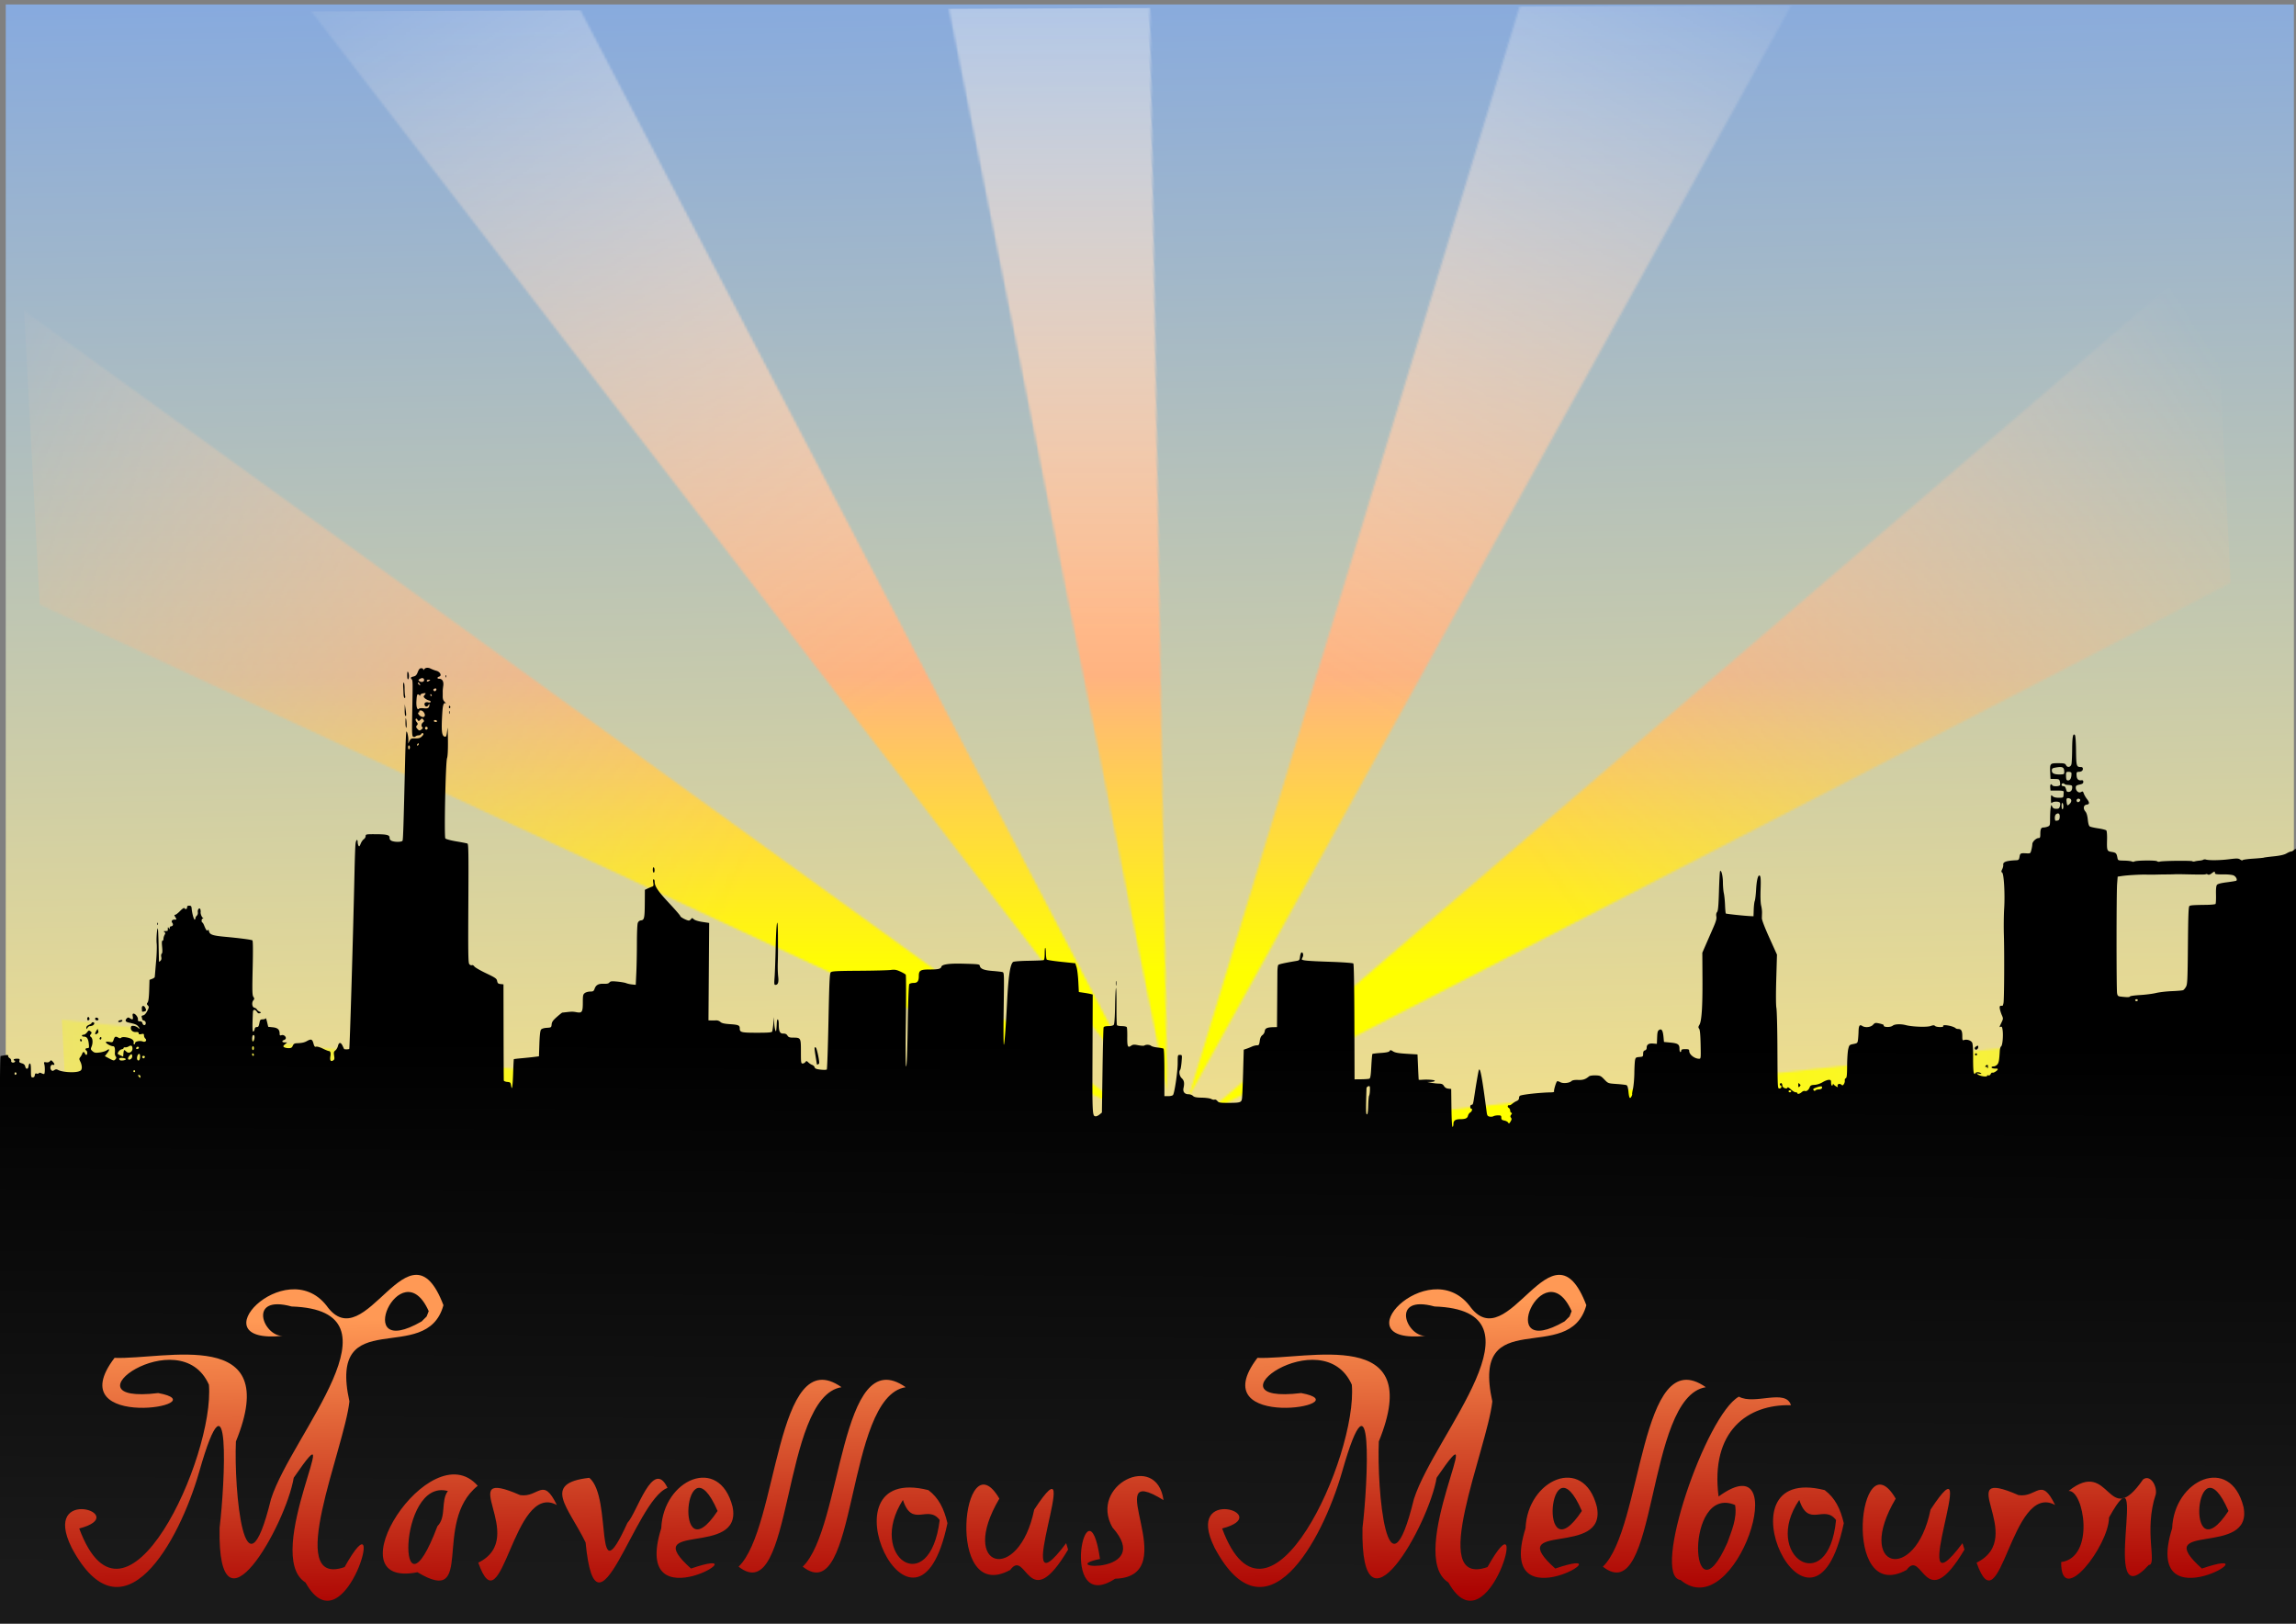
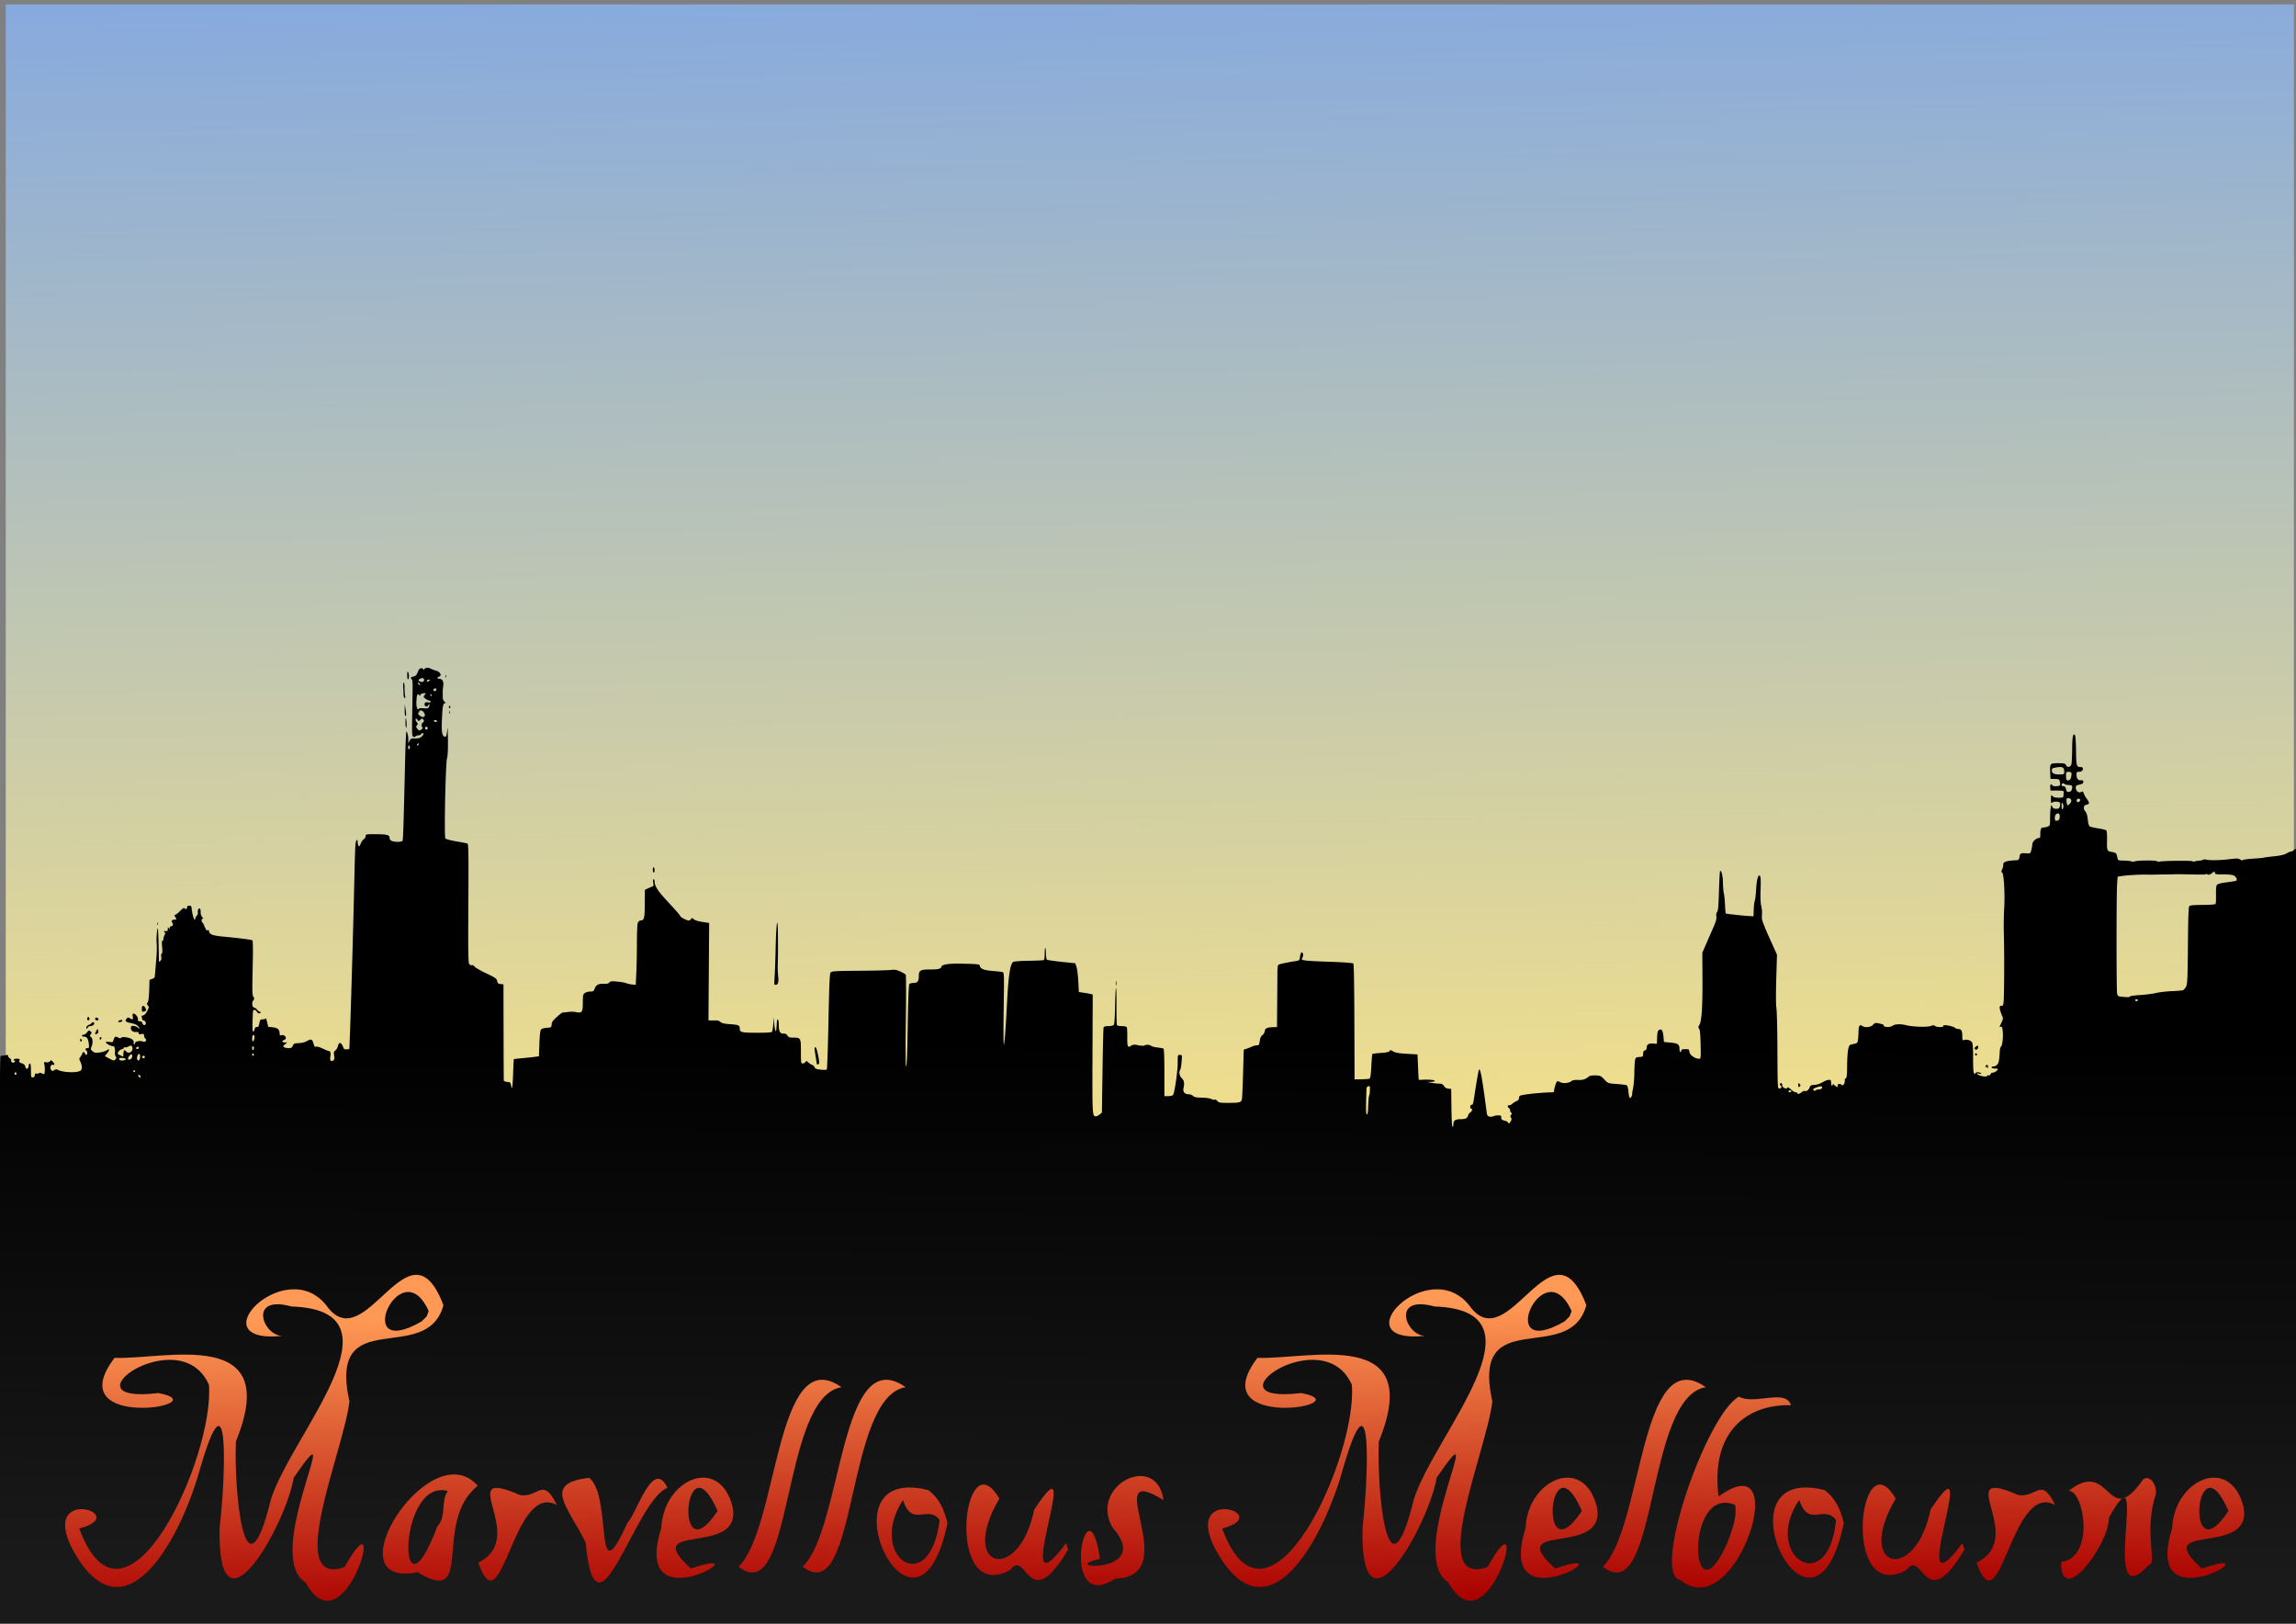
<svg xmlns="http://www.w3.org/2000/svg" xmlns:xlink="http://www.w3.org/1999/xlink" viewBox="0 0 1052.4 744.09" version="1.0">
  <rect x="0" y="0" width="1052.4" height="744.09" fill="#808080" stroke="none" />
  <defs>
    <linearGradient id="b">
      <stop offset="0" stop-color="#f60" />
      <stop offset="1" stop-color="#fff" stop-opacity="0" />
    </linearGradient>
    <linearGradient id="e" y2="454.79" gradientUnits="userSpaceOnUse" x2="527.88" gradientTransform="matrix(1.023 0 0 1.034 -10.475 -27.516)" y1="13.131" x1="527.88">
      <stop offset="0" stop-color="#fff" />
      <stop offset=".703" stop-color="#ffb380" />
      <stop offset="1" stop-color="#ff0" />
    </linearGradient>
    <linearGradient id="g" y2="702.93" gradientUnits="userSpaceOnUse" x2="180.11" gradientTransform="translate(-14.731 37.426)" y1="567.08" x1="178.05">
      <stop offset="0" stop-color="#f95" />
      <stop offset="1" stop-color="#a00" />
    </linearGradient>
    <linearGradient id="c" y2="590.66" gradientUnits="userSpaceOnUse" x2="449.14" gradientTransform="matrix(.995 0 0 1 -2.911 0)" y1="-3.538" x1="437.98">
      <stop offset="0" stop-color="#87aade" />
      <stop offset="1" stop-color="#ffe680" />
    </linearGradient>
    <linearGradient id="f" y2="721.45" gradientUnits="userSpaceOnUse" x2="533.11" y1="476.51" x1="534.14">
      <stop offset="0" />
      <stop offset="1" stop-color="#1a1a1a" />
    </linearGradient>
    <linearGradient id="a" y2="134.24" xlink:href="#b" gradientUnits="userSpaceOnUse" x2="157.46" y1="55.593" x1="157.46" />
    <mask id="d" maskUnits="userSpaceOnUse">
      <g transform="matrix(1.474 0 0 1.597 1219.2 -1242.4)" fill="url(#a)">
-         <path transform="matrix(0 .612 -3.491 0 -421.94 1005.9)" d="M245.36 170.13H69.57l43.948-76.119 43.948-76.119 43.948 76.119 43.948 76.119z" />
        <path transform="matrix(-.158 .591 -3.372 -.903 -398.69 1022)" d="M245.36 170.13H69.57l43.948-76.119 43.948-76.119 43.948 76.119 43.948 76.119z" />
-         <path transform="matrix(-.306 .53 -3.023 -1.745 -380.39 1043.6)" d="M245.36 170.13H69.57l43.948-76.119 43.948-76.119 43.948 76.119 43.948 76.119z" />
        <path transform="rotate(135 -405.568 458.272) scale(.612 3.491)" d="M245.36 170.13H69.57l43.948-76.119 43.948-76.119 43.948 76.119 43.948 76.119z" />
        <path transform="matrix(-.53 .306 -1.745 -3.023 -363.24 1096.9)" d="M245.36 170.13H69.57l43.948-76.119 43.948-76.119 43.948 76.119 43.948 76.119z" />
        <path transform="matrix(-.591 .158 -.903 -3.372 -365.55 1125.1)" d="M245.36 170.13H69.57l43.948-76.119 43.948-76.119 43.948 76.119 43.948 76.119z" />
        <path transform="matrix(-.612 0 0 -3.491 -375.07 1151.8)" d="M245.36 170.13H69.57l43.948-76.119 43.948-76.119 43.948 76.119 43.948 76.119z" />
        <path transform="matrix(-.591 -.158 .903 -3.372 -391.17 1175)" d="M245.36 170.13H69.57l43.948-76.119 43.948-76.119 43.948 76.119 43.948 76.119z" />
-         <path transform="matrix(-.53 -.306 1.745 -3.023 -412.73 1193.3)" d="M245.36 170.13H69.57l43.948-76.119 43.948-76.119 43.948 76.119 43.948 76.119z" />
-         <path transform="rotate(-135 30.502 693.472) scale(.612 3.491)" d="M245.36 170.13H69.57l43.948-76.119 43.948-76.119 43.948 76.119 43.948 76.119z" />
+         <path transform="matrix(-.53 -.306 1.745 -3.023 -412.73 1193.3)" d="M245.36 170.13H69.57l43.948-76.119 43.948-76.119 43.948 76.119 43.948 76.119" />
        <path transform="matrix(-.306 -.53 3.023 -1.745 -466.11 1210.5)" d="M245.36 170.13H69.57l43.948-76.119 43.948-76.119 43.948 76.119 43.948 76.119z" />
        <path transform="matrix(-.158 -.591 3.372 -.903 -494.29 1208.1)" d="M245.36 170.13H69.57l43.948-76.119 43.948-76.119 43.948 76.119 43.948 76.119z" />
-         <path transform="matrix(0 -.612 3.491 0 -520.92 1198.6)" d="M245.36 170.13H69.57l43.948-76.119 43.948-76.119 43.948 76.119 43.948 76.119z" />
      </g>
    </mask>
  </defs>
  <path fill="url(#c)" d="M2.638 2.041h1048.8v694.63H2.638z" />
-   <path d="M44.009 3.025l1011.9-4.117-43.3 731.52-1009.5 2.06L44.018 3.018z" mask="url(#d)" transform="matrix(.994 0 .109 1 -40.319 2.79)" fill="url(#e)" />
  <path d="M-.236 660.71c0-141.02.102-176.71.508-176.76.279-.04 1.2-.195 2.047-.343 1.138-.2 1.509-.123 1.422.294-.064.31.253.778.705 1.04.465.269.76.81.681 1.245-.154.845 1.297 1.119 1.748.33.138-.242.058-.44-.18-.44a.436.436 0 01-.43-.44c0-.242.653-.44 1.45-.44 1.254 0 1.416.117 1.197.861-.204.696.002.932 1.077 1.234.93.26 1.4.696 1.564 1.447.32 1.47 1.385 1.377 1.546-.134.07-.665.345-1.21.61-1.21.326 0 .48 1.025.48 3.188 0 2.896.075 3.189.813 3.189.538 0 .858-.341.945-1.009.099-.754.321-.943.88-.751.412.14.861.058 1-.185.166-.29.594-.272 1.255.054.552.272 1.091.4 1.199.282.333-.36.362-3.167.046-4.366-.28-1.058-.22-1.124.868-.951.725.115 1.362-.068 1.68-.483.453-.59.602-.57 1.297.183.995 1.076 1.008 1.71.03 1.433-.971-.275-1.504 1.557-.706 2.42.449.486.696.49 1.385.024.648-.437 1.055-.45 1.779-.061 1.777.956 6.97 1.349 9.27.701 1.153-.325 1.447-.638 1.556-1.657.074-.691-.191-1.911-.59-2.71-.655-1.318-.663-1.53-.094-2.246.347-.435.743-1.138.882-1.561.31-.944.922-.998 1.237-.11.129.363.423.66.653.66.538 0 .549-1.621.013-1.98-.704-.47-.442-1.099.46-1.099.785 0 .846-.183.659-1.978-.245-2.352-.872-3.298-2.185-3.298-.531 0-.966-.198-.966-.44s.353-.44.783-.44c.431 0 1.138-.486 1.57-1.081.69-.95.878-1.01 1.538-.488.659.522.68.688.173 1.35-.506.659-.491.824.117 1.305.815.645.912 2.757.202 4.442-.44 1.047-.388 1.264.496 2.038.83.728 1.348.82 3.236.572 1.236-.161 2.675-.59 3.197-.953 1.401-.973 1.54-.384.289 1.226l-1.098 1.411 2.076 1.106c1.92 1.022 2.126 1.051 2.74.387.517-.56.558-.854.185-1.34-.263-.343-.447-.996-.409-1.451.185-2.21-.074-3.247-.81-3.247-1.009 0-3.313-1.272-3.313-1.83 0-.274.606-.335 1.576-.158 1.488.272 1.6.213 2.01-1.06.469-1.453.88-1.618 2.173-.868.58.336.958.341 1.257.017.576-.622 3.918-.107 5.056.781.557.434.816.992.684 1.47-.118.422-.018.769.22.769s.434-.275.434-.61c0-.741 2.287-1.18 3.524-.677 1.178.48 2.052-.54 1.154-1.347-.338-.304-.614-.948-.614-1.433 0-.743-.19-.84-1.22-.616-.918.198-1.219.102-1.219-.392 0-.453-.365-.625-1.178-.558-1.46.12-2.558-.807-2.397-2.024.097-.737.362-.89 1.34-.775.67.079 1.54.456 1.93.838.925.903.925.322 0-.719-.662-.746-1.41-1.037-4.271-1.658-1.458-.317-1.778-.93-.951-1.825.546-.591.806-.623 1.465-.178 1.268.857 1.625.653 1.36-.778-.183-.987-.094-1.319.353-1.319.874 0 2.166 1.72 2.019 2.686-.096.627.118.832.867.832.652 0 1.067.302 1.206.88.286 1.18 1.508 1.147 1.508-.042 0-.55-.326-1.013-.813-1.15-.447-.127-.812-.39-.812-.583 0-.194-.106-.65-.235-1.013-.159-.448.06-.707.68-.805.577-.092 1.26-.822 1.856-1.986.864-1.683.889-1.9.297-2.54-.545-.59-.562-.812-.103-1.41.356-.465.596-2.365.696-5.524l.152-4.815 1.173-.443c.645-.243 1.196-.62 1.223-.839.028-.218.096-.94.15-1.606.055-.665.298-3.539.54-6.386.24-2.848.332-6.143.203-7.322-.232-2.124.167-7.332.533-6.937.104.113.26 3.543.348 7.622.087 4.08.17 7.49.183 7.58.013.09.307-.09.652-.399.422-.38.547-.959.383-1.77-.143-.702-.053-1.336.213-1.514.311-.209.369-1.207.18-3.12-.194-1.958-.141-2.814.175-2.814.25 0 .453-.398.453-.885s.229-1.285.508-1.772c.419-.731.401-.96-.101-1.307-.472-.325-.358-.42.508-.426.614-.004 1.095-.155 1.069-.337-.027-.18-.024-.626.006-.989.048-.586.098-.586.448 0 .337.564.395.548.4-.11.003-.423.27-.77.592-.77.849 0 1.186-.818.634-1.538-.645-.84-.169-1.54 1.049-1.54.974 0 .983-.029.335-1.099-.545-.9-.561-1.099-.09-1.099.315 0 1.333-.789 2.26-1.753.928-.965 1.798-1.558 1.935-1.32.415.727 1.332.485 1.272-.335-.04-.544.241-.77.96-.77.833 0 1.035.237 1.124 1.32.171 2.074.977 5.057 1.366 5.057.195 0 .354-.273.354-.606 0-.333.289-.865.642-1.182.374-.336.568-1 .463-1.59-.215-1.22.783-2.375 1.153-1.334.13.365.194.931.144 1.259-.117.758.456 2.256 1.022 2.676.294.218.27.326-.071.33-.28.004-.508.403-.508.886s.138.88.307.88c.169 0 .562.643.873 1.429.815 2.056 1.324 2.684 1.676 2.067.176-.307.385-.08.539.584.35 1.508 1.709 1.966 7.373 2.485 6.632.608 12.015 1.316 12.51 1.646.269.18.311 4.48.123 12.63-.243 10.556-.197 12.485.317 13.236.531.777.53.965-.007 1.61-.857 1.028-.56 3.177.468 3.382.447.09.965.45 1.152.802.187.35.735.804 1.219 1.006.81.338.821.393.142.69-.516.225-.918.04-1.343-.616-.794-1.227-1.767-1.199-1.828.052-.323 6.643-.275 9.167.17 9.008.268-.095.546-.603.617-1.128.083-.608.42-.955.927-.955.814 0 .927-.192 1.355-2.308.199-.98.469-1.21 1.423-1.21.648 0 1.245-.218 1.327-.485.082-.267.383.5.668 1.706l.519 2.19 2.075.216c2.249.234 3.158 1.058 3.158 2.863 0 .853.153.992.832.759.906-.311 2.012.43 2.012 1.35 0 .317-.365.702-.812.855-1.184.407-.994 1.098.304 1.11l1.118.01-1.016.866c-.86.734-.923.933-.406 1.303.335.24 1.266.439 2.068.443 1.165.006 1.552-.215 1.921-1.093.348-.826.794-1.112 1.793-1.15 2.409-.09 3.485-.322 4.731-1.02 1.892-1.058 2.407-.87 2.947 1.078.391 1.414.638 1.714 1.238 1.508.412-.142 1.776.251 3.03.872 1.255.622 2.514 1.13 2.799 1.13.693 0 .971.901.719 2.33-.328 1.854.106 2.645 1.128 2.053.727-.42.81-.745.574-2.254-.232-1.486-.142-1.864.572-2.405.466-.353 1-1.277 1.185-2.052.423-1.768 1.286-1.805 2.099-.09.344.726.663 1.393.71 1.484.118.23 2.145.207 2.362-.028.242-.261 1.78-51.966 2.43-81.703.13-5.925.336-11.515.458-12.422.24-1.784.96-2.273.97-.66.003.545.178 1.284.387 1.643.303.518.505.337.98-.88.33-.842.979-1.78 1.442-2.085.463-.304.842-.948.842-1.43 0-.814.275-.875 3.962-.87 5.734.007 7.01.299 7.01 1.603 0 .725.324 1.186 1.042 1.481 1.447.596 4.537.537 4.896-.092.28-.49.486-6.892 1.204-37.404.164-6.953.43-12.642.59-12.642.413 0 .95 2.603.863 4.177l-.073 1.32.624-1.202c.558-1.073.843-1.196 2.666-1.151 1.614.04 2.25-.163 3.043-.969.734-.747.866-1.109.495-1.357-.296-.198-.644-.072-.837.3-.182.353-.743.64-1.246.64s-1.103.205-1.334.455c-.23.25-.715.33-1.076.18-.59-.244-.636-1.456-.45-11.776.245-13.713.24-14.01-.262-14.553-.652-.706-.453-1.005.855-1.289.97-.21 1.398-.66 1.93-2.029.508-1.309.917-1.76 1.597-1.763.503-.002.917.242.92.545.005.37.105.395.305.078.567-.896 1.8-1.069 3.079-.433.706.352 1.905.805 2.665 1.008 1.705.456 2.57 2.256 1.26 2.627-1.038.294-1.06 1.007-.03 1.007 1.44 0 2.178 1.283 1.88 3.267-.147.984-.257 2.086-.244 2.45.014.362.016 1.411.004 2.331-.015 1.211.237 1.919.912 2.562.512.49.74.788.506.665-.972-.512-1.38.586-1.614 4.349-.507 8.11-.274 10.519 1.05 10.894.784.222.912-.151 1.33-3.872.081-.726.175 1.784.209 5.577.038 4.331-.113 7.358-.406 8.135-.67 1.777-1.392 36.02-.777 36.823.25.324 2.493.93 4.988 1.345 2.495.416 4.799.865 5.12.998.5.208.56 4.101.43 27.367-.128 22.871-.062 27.242.422 27.874.315.412.843.637 1.174.5.334-.139.836.112 1.128.563.29.447 2.713 1.856 5.386 3.131 4.318 2.06 4.885 2.457 5.09 3.565.19 1.025.468 1.271 1.567 1.386l1.336.139.042 21.766c.024 11.97.07 22 .102 22.289.033.287.745.584 1.583.66 1.393.124 1.544.268 1.76 1.675.402 2.631.734.564.946-5.878.11-3.353.255-6.152.322-6.22.067-.066 1.676-.26 3.576-.43 1.9-.17 4.46-.438 5.689-.596l2.235-.287.203-5.76c.136-3.865.38-5.992.744-6.464.337-.438 1.334-.754 2.641-.836 2.043-.128 2.104-.17 2.228-1.56.1-1.12.61-1.852 2.374-3.407 1.235-1.089 2.367-1.99 2.514-2.004a234 234 0 002.096-.23c2.374-.266 2.752-.26 4.577.073 2.364.43 2.737-.18 2.737-4.465 0-3.282.093-3.73.903-4.343.497-.377 1.61-.685 2.474-.685 1.355 0 1.63-.172 2.01-1.26.616-1.765 1.795-2.414 4.197-2.309 1.467.065 2.226-.11 2.602-.6.437-.57 1.075-.64 3.62-.398 1.7.162 3.547.487 4.106.723.559.236 1.765.504 2.68.596l1.665.167.264-5.604c.145-3.083.265-9.204.266-13.601 0-4.398.175-8.49.387-9.093.259-.738.752-1.143 1.507-1.238 1.494-.188 1.675-1.045 1.724-8.173l.04-5.833 1.321-.62c.727-.342 1.65-.732 2.052-.867.594-.2.68-.534.462-1.791-.175-1.014-.112-1.545.184-1.545.248 0 .452.503.452 1.117 0 2.087 1.548 4.37 6.67 9.838 2.813 3.002 5.115 5.673 5.116 5.936 0 .466 3.011 2.017 3.915 2.017.25 0 .685-.302.968-.671.459-.599.596-.59 1.274.073.447.438 2.057.94 3.904 1.22l3.144.477-.16 22.315-.161 22.315 1.176.046c.647.026 1.694.008 2.326-.036.632-.046 1.511.27 1.954.703.59.579 1.742.852 4.336 1.029 3.978.27 4.548.518 4.548 1.967 0 1.791.702 1.967 7.86 1.97 5.407.002 6.85-.12 7.021-.602.118-.333.36-1.958.538-3.61l.322-3.006.06 2.638c.051 2.256.72 4.838.911 3.518.102-.7.21-2.085.286-3.628.111-2.292.882-1.645.882.741 0 3.322.509 4.376 2.089 4.328.924-.029 1.49.241 1.898.908.466.759.984.949 2.591.949 3.524 0 3.581.101 3.581 6.391 0 5.069.058 5.48.763 5.48.42 0 .996-.303 1.28-.673.46-.6.61-.582 1.37.169.47.464 1.256.975 1.747 1.136.492.162.999.651 1.127 1.089.179.608.823.862 2.741 1.079 1.38.156 2.656.124 2.836-.071.18-.195.525-10.14.766-22.098.362-17.977.54-21.857 1.03-22.403.497-.555 2.568-.673 12.972-.739 6.81-.043 13.358-.21 14.551-.371 1.763-.239 2.58-.105 4.367.715 1.208.554 2.336 1.216 2.506 1.47.17.255.187 9.813.037 21.24-.185 14.175-.138 20.776.148 20.776.277 0 .52-6.312.717-18.578.183-11.432.456-18.79.71-19.127.228-.303 1.116-.55 1.975-.55 1.8 0 2.403-.811 2.403-3.237 0-2.457.757-2.918 4.803-2.925 4.184-.007 5.25-.26 5.56-1.32.3-1.021 3.71-1.504 9.548-1.35 7.553.199 7.91.244 8.048 1.016.24 1.352 1.905 2.017 5.8 2.317 2.106.163 4.177.401 4.604.53.75.228.767.759.532 16.663-.134 9.035-.104 16.52.067 16.635.274.183.908-8.08 1.465-19.095.621-12.298 1.397-17.603 2.754-18.822.297-.267 3.236-.502 7.008-.562 3.574-.056 6.726-.19 7.005-.3.337-.13.508-1.174.508-3.082 0-3.441.478-3.388.556.062.03 1.322.204 2.569.388 2.77.184.201 3.2.663 6.703 1.026l6.37.66.567 1.758c.312.967.679 3.933.814 6.59l.247 4.833 2.235.33c1.23.183 2.66.44 3.181.572l.946.24-.103 27.218c-.108 28.525-.103 28.608 1.614 28.583.363-.006 1.118-.39 1.677-.855l1.016-.844.284-19.217c.156-10.569.379-19.485.495-19.812.138-.389.904-.595 2.206-.595 1.202 0 2.18-.242 2.46-.608.302-.393.513-3.426.597-8.579.07-4.384.255-8.107.408-8.273.154-.166.26 3.492.237 8.128-.024 4.637.073 8.634.215 8.881.141.248 1.15.45 2.24.45s2.11.219 2.261.485c.153.267.254 2.196.225 4.288-.062 4.581.226 5.304 1.7 4.26.879-.624 1.385-.665 3.348-.272 1.273.254 2.521.318 2.774.141.747-.52 2.445-.453 3.103.123.335.293 1.656.644 2.935.778 1.28.135 2.514.37 2.743.524.267.178.417 4.156.417 11.026v10.747h1.779c.978 0 1.956-.247 2.173-.55.713-.994 2.143-10.719 2.143-14.576 0-3.743.011-3.781 1.02-3.781 1.017 0 1.018.004.76 3.188-.142 1.753-.417 3.375-.612 3.605-.732.862-.364 2.914.698 3.903 1.096 1.02 1.302 2.189.794 4.512-.374 1.711.536 2.82 2.315 2.82.693 0 1.608.34 2.032.756.587.575 1.573.77 4.103.81 1.831.028 3.752.297 4.269.596.517.299 1.204.434 1.528.3.324-.135.9.146 1.278.625.606.766 1.202.87 4.967.864 5.48-.007 6.029-.174 6.308-1.911.122-.76.355-6.125.518-11.924l.296-10.543 1.22-.405c.67-.223 1.795-.672 2.499-1 .704-.326 1.744-.593 2.312-.593.912 0 1.063-.23 1.308-2.004.194-1.399.563-2.205 1.22-2.672.519-.367 1-1.189 1.068-1.826.141-1.301 1.078-1.738 3.885-1.809l1.727-.044.087-11.103c.049-6.106.094-12.427.102-14.046.007-1.619.197-3.124.42-3.345.36-.357 3.01-.942 8.128-1.795 1.53-.255 1.637-.372 1.828-1.995.112-.949.41-1.798.661-1.888.666-.236 1.03 1.12.557 2.076-.223.45-.405.908-.405 1.016 0 .563 2.79.818 12.521 1.142 6.036.202 10.868.546 11.095.792.254.275.432 10.102.482 26.765l.08 26.33 3.086-.029c1.697-.016 3.36-.143 3.696-.282.474-.197.673-1.458.893-5.66.155-2.975.381-5.516.503-5.647.12-.131 1.863-.348 3.871-.481 2.548-.17 3.761-.434 4.013-.875.31-.541.544-.517 1.61.165.929.593 2.522.874 6.215 1.095l4.965.297.247 5.716c.136 3.144.273 5.781.305 5.86.032.08.652.1 1.379.046 2.763-.205 5.993.048 5.993.47 0 .241-.777.464-1.727.494l-1.727.055 1.829.352c1.006.194 2.585.367 3.509.385 1.313.026 1.822.267 2.329 1.104.423.699 1.11 1.118 1.977 1.209l1.328.138.11 8.685c.067 5.29.266 8.684.508 8.684.219 0 .398-.587.398-1.304 0-1.559.918-2.211 3.123-2.22 2.363-.008 3.286-.415 3.552-1.562.134-.575.606-1.255 1.05-1.513.833-.482 1.124-1.756.402-1.756-.223 0-.406-.396-.406-.88s.27-.879.602-.879c.641 0 .722-.285 1.435-5.056.644-4.31 1.629-9.995 1.86-10.736.593-1.911 1.498 2.854 3.594 18.934.23 1.77.411 2.07 1.361 2.267.602.125 1.405.047 1.784-.172.378-.22 1.34-.399 2.137-.399 1.257 0 1.45.14 1.45 1.05 0 .851.268 1.105 1.41 1.337.777.158 1.57.591 1.762.963.291.564.466.483 1.054-.487.553-.914.6-1.298.22-1.793-.376-.491-.36-.792.075-1.361.435-.57.446-.772.05-.916-.28-.102-.508-.555-.508-1.006 0-.452-.3-1.003-.667-1.225-.366-.222-.537-.63-.378-.908.159-.278.437-.406.619-.284.182.121.787-.168 1.346-.644.559-.475 1.495-1.061 2.08-1.302.671-.276 1.063-.771 1.063-1.342 0-.497.229-.994.508-1.104 1.527-.602 9.426-1.439 14.247-1.509.852-.012 1.45-.195 1.328-.407-.255-.446.903-4.345 1.387-4.669.18-.12.816.057 1.414.393 1.284.72 4.158.453 5.15-.478.443-.417 1.464-.596 3.053-.534 2.255.089 3.38-.282 5.016-1.653.335-.28 1.659-.479 2.94-.44 2.138.065 2.475.22 4.064 1.874 1.726 1.795 1.75 1.804 5.62 2.072 2.139.147 4.176.388 4.528.534.444.184.725 1.13.92 3.095.289 2.927.684 3.465 1.433 1.95.24-.484.354-.88.255-.88-.1 0 .07-1.137.377-2.528.307-1.39.587-4.606.621-7.145.035-2.54.18-5.21.321-5.936.233-1.185.435-1.333 1.984-1.454 1.623-.128 1.725-.215 1.725-1.47 0-.966.225-1.4.813-1.566.51-.144.813-.6.813-1.224 0-1.452.945-2.07 2.925-1.914l1.748.138.12-2.956c.1-2.477.258-3.036.974-3.45 1.112-.644 1.674.318 1.954 3.343l.203 2.198 2.957.286c3.446.333 4.154.818 4.154 2.846 0 .817.183 1.485.406 1.485.224 0 .407-.297.407-.66 0-.488.474-.659 1.828-.659 1.558 0 1.829.13 1.829.88 0 1.604 2.466 3.517 4.534 3.517.796 0 .819-.215.684-6.529-.097-4.563-.3-6.739-.674-7.226-.446-.58-.426-.876.122-1.782 1.037-1.711 1.471-8.282 1.4-21.179l-.065-11.872 1.725-3.957c.948-2.177 2.45-5.618 3.337-7.648 1.218-2.789 1.552-4.015 1.367-5.018-.16-.865-.04-1.574.343-2.032.451-.54.652-2.755.859-9.492.149-4.834.368-8.964.488-9.178.529-.943 1.294 1.969 1.317 5.007.013 1.813.205 4.089.427 5.056.222.968.47 3.4.55 5.406.08 2.005.24 3.748.354 3.872.189.204 8.475 1.085 11.473 1.22l1.22.055.106-3.078c.06-1.692.274-3.473.477-3.957.203-.484.479-2.808.612-5.165.228-4.024.785-6.487 1.468-6.487.63 0 .764 1.52.58 6.628-.113 3.173-.01 6.032.262 7.137.248 1.015.427 2.438.399 3.163a187.37 187.37 0 00-.08 2.639c-.019.812 1.307 4.276 3.448 9.014l3.478 7.695-.325 11.213c-.197 6.799-.174 11.99.058 13.19.21 1.089.418 8.806.46 17.15.105 20.659.06 19.787 1.044 19.787.868 0 1.134-1.13.334-1.419-.263-.095-.341-.411-.175-.703.412-.721 1.06-.22 1.06.82 0 .979 2.083 1.794 2.352.92.099-.318.701-.005 1.56.81.77.732 1.758 1.33 2.198 1.33.439 0 .798.18.798.401 0 .599 1.147.302 2.043-.528.433-.402 1.067-.614 1.41-.472.738.307 1.789-.545 2.234-1.813.251-.714.716-.928 2.16-.996 1.084-.052 2.596-.544 3.678-1.197 1.011-.611 2.306-1.11 2.878-1.11.883 0 1.039.197 1.039 1.318 0 .726.183 1.32.406 1.32.224 0 .41-.248.413-.55 0-.38.098-.4.305-.066.164.266.706.716 1.203 1 .762.433.868.41.67-.15-.316-.891.906-1.366 1.694-.658.508.456.716.408 1.173-.269.306-.452.492-1.184.413-1.626-.079-.442.123-.913.447-1.048.47-.196.597-1.374.623-5.805.018-3.057.247-6.448.508-7.535.457-1.9.55-1.991 2.376-2.35 1.8-.354 1.912-.46 2.102-1.982.11-.883.225-2.596.255-3.805.065-2.597.51-3.28 1.64-2.518 1.366.924 3.9.67 4.982-.5.894-.968 1.103-1.008 3.043-.578 1.146.254 2.003.602 1.905.773-.541.948 2.984 1.118 4.108.199.91-.745 3.714-.847 6.071-.222 2.868.76 9.596.991 11.284.388 1.177-.42 1.653-.428 2.016-.035.586.634 4.127.704 3.767.074-.564-.988 4.768-.044 5.75 1.018.153.166.668.302 1.145.302 1.343 0 1.842.866 1.842 3.195 0 1.948.074 2.115.822 1.858 1.278-.439 3.2.197 3.71 1.229.29.584.447 3.25.42 7.113-.025 3.621.132 6.45.378 6.834.317.495.472.521.627.107.251-.67 1.744-.708 2.577-.066.459.354.259.404-.813.203-1.372-.257-1.39-.242-.533.41 1.047.795 4.19 1.226 4.19.574 0-.245.272-.333.604-.195.356.148.78-.108 1.036-.625.238-.481.601-.762.807-.625.414.277 2.43-1.006 2.43-1.546 0-.187-.23-.331-.509-.32-1.414.057-2.336-.163-2.336-.558 0-.242.429-.44.953-.44s1.287-.4 1.695-.887c.688-.822.867-1.816 1.133-6.28.055-.92.332-1.828.616-2.018.618-.413 1.023-4.809.68-7.39-.191-1.448-.383-1.79-.888-1.58-.691.288-.689.278.454-2.148.718-1.526.723-1.702.087-3.153-.371-.845-.787-2.146-.925-2.891-.237-1.285.015-1.594 1.155-1.413.158.026.396-.594.528-1.377.313-1.85.42-22.34.162-31.103-.11-3.748-.049-9.227.136-12.176.41-6.53-.118-15.875-.927-16.416-.467-.312-.461-.56.035-1.565.325-.657.535-1.548.468-1.98-.208-1.328 1.373-1.892 5.895-2.1 1.151-.053 1.333-.238 1.569-1.598.285-1.644.45-1.722 3.297-1.562 1.648.094 1.711.046 2.131-1.59.238-.927.434-2.116.435-2.643 0-1.09 1.767-2.78 2.902-2.78.61 0 .758-.334.758-1.723 0-2.383.337-3.114 1.439-3.114.52 0 1.415-.193 1.988-.428.987-.406 1.043-.6 1.047-3.628 0-1.76.119-3.949.259-4.866.243-1.592.275-1.621.719-.66.347.755.811 1.008 1.845 1.008 1.187 0 1.426-.183 1.703-1.301.217-.88.16-1.412-.174-1.642-.763-.525-2.917-.417-3.463.173-.379.41-.487.053-.487-1.607 0-2.04.033-2.103.743-1.407.49.48 1.46.727 2.844.727 1.955 0 2.106-.077 2.163-1.099.034-.605.08-1.347.101-1.649.03-.395-.818-.55-3.007-.55h-3.047l-.128-1.428c-.121-1.365.408-1.922.94-.99.364.637 3.333.545 3.546-.11.099-.302.063-1.044-.078-1.649-.229-.98-.474-1.103-2.268-1.135l-2.012-.037-.125-2.583c-.218-4.53-.164-4.6 3.572-4.6 2.845 0 3.282.109 3.677.907.614 1.24 2.106.959 2.47-.466.154-.605.302-3.672.327-6.816.047-5.727.386-7.491 1.257-6.548.273.295.474 3.04.524 7.158.088 7.133.197 7.503 2.216 7.518.624.005.914.271.914.839 0 .871-.748 1.366-2.065 1.366-.79 0-.943.387-.787 1.979.134 1.359.851 2.036 2.004 1.89.816-.102 1.051.062 1.051.734 0 .667-.396.95-1.727 1.235-1.429.306-1.727.544-1.727 1.375 0 1.521 1.341 2.656 2.408 2.038.742-.429.904-.341 1.264.686.228.648.866 1.76 1.419 2.47 1.304 1.677 1.27 2.452-.113 2.624-1.436.179-1.73 1.807-.57 3.15.542.63.912 1.873 1.103 3.71.195 1.88.5 2.889.954 3.152.367.212 2.12.605 3.896.872 1.776.267 3.416.69 3.647.94.234.254.379 2.037.329 4.058-.129 5.21-.05 5.428 2.107 5.778 1.98.321 2.25.588 2.63 2.6.25 1.325.27 1.334 3.085 1.386 1.558.028 3.143.205 3.524.393.38.188.918.19 1.194.006.782-.523 9.815-.622 10.38-.114.273.244.858.32 1.3.168 1.129-.387 14.711-.53 14.924-.156.096.168.583.191 1.081.051s1.472-.295 2.165-.345c.692-.05 1.471-.233 1.73-.406.26-.174.79-.213 1.18-.088 1.395.45 6.471.386 10.596-.134 3.648-.46 4.324-.44 5.15.145.524.371 1.011.498 1.083.282.073-.216 2.235-.53 4.806-.699 2.57-.169 4.782-.376 4.916-.46.134-.085 2.181-.353 4.55-.596 2.919-.299 4.803-.729 5.846-1.334.847-.491 1.802-.893 2.123-.893.321 0 .906-.316 1.301-.702.395-.387.912-.573 1.15-.414.304.203.432 66.58.432 224.3v131.41H-.232v-84.098l-.001-.001zm627.38-154.08c.06-2.234.245-4.262.413-4.507.167-.245.332-1.365.365-2.49.054-1.833-.022-2.02-.741-1.817-.442.125-.813.55-.827.945-.322 9.568-.286 11.931.178 11.931.356 0 .535-1.187.612-4.062zm193.88-6.491c0-.242-.275-.44-.61-.44s-.61.198-.61.44.275.44.61.44.61-.198.61-.44zm12.654-.88c1.152 0 1.785-.582 1.388-1.278-.13-.226-1.103-.096-2.248.3-1.624.562-1.93.816-1.56 1.297.318.415.588.458.882.14.233-.252.925-.459 1.538-.459zm-769.3-5.94a.661.661 0 00-.66-.66c-.54 0-.567.12-.153.66.637.831.813.831.813 0zm-56.79-1.28c.057-.221-.126-.485-.406-.586-.28-.1-.508.147-.508.55 0 .744.729.774.915.036zm54.352-1.135c0-.242-.183-.44-.407-.44-.223 0-.406.198-.406.44 0 .241.183.44.406.44.224 0 .407-.199.407-.44zm-4.267-5.49c0-.242-.686-.502-1.524-.577-1.43-.128-1.902.241-1.234.964.423.458 2.758.13 2.758-.387zm6.545-1.022c.042-.92-.124-1.397-.49-1.397-.633 0-1.192 1.904-.774 2.637.5.874 1.197.189 1.264-1.24zm-3.908.588c.276-.36.386-.98.244-1.38-.235-.663-.325-.658-1.061.063-.442.433-.804 1.054-.804 1.38 0 .79.995.752 1.62-.063zm6.1-.692c0-.227-.275-.413-.61-.413-.628 0-.807.519-.35 1.014.325.351.96-.046.96-.6zm-9.456-3.052c.137 0 .584.329.993.73 1.044 1.022 2.773.178 2.773-1.354 0-1.4-.566-1.751-1.718-1.065-.508.303-1.243.497-1.634.433-.391-.065-.711.079-.711.319s-.39.5-.868.577c-.477.077-1.14.585-1.471 1.129-.574.94-.536 1.019.766 1.615l1.37.626.126-1.505c.07-.827.238-1.505.374-1.505zm59.438 2.225c0-.228-.183-.536-.406-.686-.224-.15-.407.037-.407.414s.183.686.407.686a.411.411 0 00.406-.414zm0-3.104c0-.484-.183-.88-.406-.88-.224 0-.407.396-.407.88s.183.88.407.88c.223 0 .406-.396.406-.88zm-52.725-.226c-.15-.639-1.02-.527-1.232.158-.119.385.082.537.576.434.417-.087.712-.353.656-.592zm52.897-3.971c.287-1.24-.02-2.112-.606-1.72-.483.323-.498 2.839-.016 2.839.2 0 .48-.504.622-1.12zm863.34-17.788c0-.242-.274-.44-.61-.44-.335 0-.609.198-.609.44 0 .241.274.44.61.44.335 0 .61-.199.61-.44zm-3.59-1.713c.075-.217 2.148-.508 4.606-.647 2.458-.139 5.75-.56 7.314-.935 1.565-.375 4.856-.758 7.315-.851 2.458-.093 4.754-.293 5.1-.444.348-.151.952-.862 1.344-1.579.638-1.169.728-3.123.872-18.964.126-13.862.274-17.738.69-18.023.551-.379 1.745-.46 7.908-.545 2.047-.028 3.869-.207 4.047-.399.178-.191.28-2.076.228-4.188-.064-2.592.073-4.067.423-4.538.354-.477 1.798-.862 4.535-1.21 2.209-.28 4.157-.604 4.33-.72.61-.408-.1-1.867-1.168-2.398-.628-.313-2.66-.524-4.842-.502-3.064.03-3.759-.083-3.759-.614 0-.855-.262-.822-1.585.197-.714.55-1.3.715-1.669.469-.312-.21-.73-.272-.928-.139-.319.213-2.161.217-10.853.024-1.229-.027-2.875-.02-3.657.016-.782.036-2.336.066-3.454.067-1.117 0-3.22.035-4.673.077-1.453.042-3.464.046-4.47.008-2.515-.092-8.707.25-11.221.619l-2.078.305-.259 3.315c-.332 4.25-.34 48.363-.01 50.153.216 1.166.452 1.374 1.727 1.52 2.9.333 4.053.312 4.187-.076v.001zm-32.24-82c.173-1.636-.4-2.265-1.487-1.635-.714.414-.944 1.754-.52 3.038.025.077.457.077.96 0 .666-.102.95-.484 1.048-1.403zm1.696-5.087c0-.712-.183-1.416-.406-1.565-.242-.162-.407.362-.407 1.293 0 .86.183 1.565.407 1.565.223 0 .406-.582.406-1.293zm2.914-1.194c1.013-.992.935-2.193-.164-2.504-1.2-.34-1.486.078-1.238 1.803.235 1.635.377 1.705 1.402.701zm4.807-1.737c0-.337-.366-.613-.813-.613-.765 0-1.105.856-.57 1.435.396.428 1.383-.16 1.383-.822zm-4.145-4.219c.268-.29.488-.982.488-1.539 0-1-.082-1.04-2.519-1.21-.379-.026-.82-.19-.982-.364-.513-.555-1.376-.34-1.376.343 0 .37.363.66.826.66.746 0 .936.275 1.435 2.088.193.7 1.49.713 2.128.022zm-.415-5.298c.406-.536.637-1.751.543-2.858-.026-.307-.587-.55-1.266-.55-1.142 0-1.219.106-1.219 1.686 0 .927.122 1.817.27 1.978.43.464 1.219.343 1.672-.256zm-2.755-3.227c0-2.376-.683-2.72-4.165-2.097-1.268.227-1.524.45-1.524 1.328 0 1.303 1.117 1.834 3.76 1.79 1.72-.03 1.93-.14 1.93-1.021zm-758.27-11.39c0-.334-.183-.73-.406-.88-.232-.154-.406.224-.406.88 0 .655.174 1.034.406.88.223-.15.406-.546.406-.88zm4.064-1.591c0-.242-.183-.317-.407-.168-.223.15-.406.47-.406.712 0 .241.183.317.406.167.224-.149.407-.47.407-.711zm1.345-6.735c.465-.382.577-.71.305-.892-.655-.437-.515-1.611.265-2.228.593-.47.614-.657.145-1.27-.509-.662-.612-.658-1.342.057-.756.74-.815.74-1.325-.015-.362-.534-.625-.63-.816-.296-.155.271.042.882.439 1.356.553.66.61.983.243 1.38-.633.684-.604 1.021.16 1.848.77.833.976.839 1.926.06zm2.718-.468c0-.363-.274-.66-.61-.66s-.609.297-.609.66c0 .362.275.66.61.66s.61-.298.61-.66zm4.267-3.298c-.326-.571-1.422-.571-1.422 0 0 .242.377.44.837.44.46 0 .723-.198.585-.44zm-5.665-2.24c.482-.844-.694-2.597-1.742-2.597-.544 0-.86.194-.72.44.138.242.058.44-.18.44-.681 0-.306 1.047.586 1.633 1.024.673 1.704.7 2.056.084zm-.36-3.576c1.89.23 2.566-.21 2.553-1.66-.005-.515-.097-.492-.42.11-.525.975-1.428.993-1.767.036-.324-.915.493-1.505 1.65-1.19.48.13.983.044 1.117-.192.135-.235-.256-.564-.87-.73-.613-.165-1.436-.614-1.829-.997-.667-.65-.67-.75-.038-1.505.534-.639.556-.806.105-.802-1.273.014-2.38.554-2.114 1.034.152.274-.038.224-.421-.113-.967-.849-1.158-.483-1.36 2.606-.178 2.71.39 4.434 1.18 3.579.205-.22 1.2-.3 2.214-.176zm3.587-6.056c-.322-.564-.61-.564-.61 0 0 .242.194.44.43.44.238 0 .318-.198.18-.44zm2.049-2.228c.374-.655-.06-1.01-.838-.688-.36.15-.54.47-.4.714.33.577.9.565 1.238-.026zm-7.632-3.053c-.285-.495-.577-.666-.662-.389-.084.272.098.667.405.877.8.549.827.498.257-.488zm2.129-1.56c0-.946-.82-1.218-1.858-.617-.873.505-.902.612-.298 1.09.805.637 2.156.34 2.156-.473zm2.438.245c.493-.345.435-.428-.305-.433-.502-.004-.914.191-.914.433 0 .55.431.55 1.22 0zm627.42 185.32c0-.675.137-1.047.305-.828.168.218.45.516.629.661.178.145.04.518-.305.829-.542.486-.629.395-.629-.662zm86.555-8.141c0-.256-.183-.343-.406-.194-.224.15-.407.083-.407-.147 0-.23.275-.532.61-.672.415-.172.61.024.61.613 0 .476-.092.866-.204.866-.111 0-.203-.21-.203-.466zm-536.4-1.403c0-.06-.272-1.778-.603-3.818-.608-3.735-.589-4.293.13-3.813.515.345 1.82 6.722 1.492 7.296-.219.384-1.017.646-1.019.335zm530.93-4.25a.515.515 0 01.147-.674.434.434 0 01.623.16c.13.228.065.532-.147.673a.434.434 0 01-.623-.159zm.018-2.56c-.443-.479-.252-.959.57-1.435.682-.395.813-.334.813.377 0 .848-.924 1.555-1.383 1.059zm-868.65-4.31c0-.376.183-.563.407-.413.525.351.525 1.1 0 1.1-.224 0-.407-.31-.407-.686zm8.94-.607c0-.228.183-.536.406-.686.224-.149.407.037.407.414s-.183.686-.407.686a.411.411 0 01-.406-.414zm-2.019-2.319c.013-.552 1.206-2.535 1.206-2.004 0 .147.106.566.235.93.142.4-.099.854-.61 1.15-.651.378-.84.36-.83-.076zm-4.063-2.692c-.008-.5.45-.997 1.206-1.306.67-.273 1.219-.652 1.219-.84 0-.19.274-.344.61-.344.95 0 .715 1.18-.305 1.535-.503.175-1.072.29-1.265.255-.193-.035-.599.29-.902.722-.527.752-.551.751-.563-.022zm14.616-2.848c0-.23.464-.515 1.032-.632.65-.135.976-.032.882.278-.185.61-1.914.93-1.914.354zm-14.223-1.155c0-.349.163-.743.363-.877.419-.28.923.851.557 1.248-.436.471-.92.276-.92-.371zm3.657-.058c0-.41.276-.634.677-.55 1.02.214 1.16 1.241.17 1.241-.5 0-.847-.283-.847-.691zm21.504-3.376c-.018-.06-.07-.654-.115-1.319-.106-1.553 1.05-1.654 1.684-.147.36.856.327 1.113-.171 1.32-.64.265-1.34.339-1.398.146zm446.32-12.85c-.004-.967.075-1.415.177-.994.101.42.105 1.212.008 1.759-.098.547-.18.203-.185-.765zm-156.4-2.84c.148-1.926.373-8.208.5-13.962.253-11.463.963-15.17 1.033-5.391.052 7.326.04 9.255-.084 13.289-.053 1.753.036 4.336.198 5.74.31 2.673-.081 3.824-1.299 3.824-.524 0-.577-.533-.348-3.5zm-282.94-24.38c-.018-.464.078-.724.213-.578.135.146.15.526.032.843-.13.35-.226.247-.245-.266zm227.12-24.91c0-.785.17-1.233.406-1.074.53.354.53 2.418 0 2.418-.223 0-.406-.605-.406-1.345zm-113.37-67.32c0-1.25.067-2.19.149-2.09.346.426.533 4.361.207 4.361-.196 0-.356-1.022-.356-2.272zm-.11-3.271c-.163-.176-.275-1.425-.25-2.776l.048-2.455.367 2.393c.384 2.505.333 3.377-.165 2.838zm20.086-1.493c0-.605.092-.852.205-.55.112.302.112.797 0 1.1-.113.302-.205.054-.205-.55zm-.064-2.393c0-.772.243-.886.592-.276.128.225.048.534-.18.686-.227.152-.412-.033-.412-.41zm-20.79-5.86c-.03-.907-.105-2.49-.168-3.517-.063-1.028.052-1.87.256-1.87.204 0 .373 1.139.376 2.53.003 1.39.116 2.973.25 3.517.148.593.064.99-.208.99-.25 0-.478-.743-.506-1.65zm1.684-8.768c.004-1.527.115-1.931.4-1.455.517.865.517 2.952 0 3.298-.25.167-.404-.544-.4-1.843zm17.499.56c-.018-.463.078-.723.213-.577s.15.526.032.843c-.13.35-.226.247-.245-.266z" fill="url(#f)" />
  <path d="M203.25 598.16c-7.703 28.369-53.167-1.35-43.087 44.088-2.354 21.809-30.212 85.696-2.214 75.924 20.82-37.272.357 39.954-17.921 7.063-20.385-12.645 20.374-85.628-5.393-48.002-3.576 21.567-35.027 77.376-33.985 22.982 2.514-20.815 5.227-76.836-9.303-25.84-9.285 32.476-35.094 78.937-58.515 34.896-14.237-28.78 28.175-15.203 3.483-8.784 21.127 57.012 62.179-33.128 59.445-65.881-13.322-30.041-68.407 9.32-23.23 3.817 28.829 5.346-46.042 17.995-20.028-16.127 23.16.867 77.26-14.747 55.63 38.314-.961 21.783 3.817 76.504 16.096 26.36 9.584-29.931 62.8-86.46 9.44-88.222-20.328-5.595-13.084 13.668-4.106 13.469-39.514 4.07 1.2-37.884 20.073-13.896 17.85 25.21 37.91-41.602 53.615-.16zm-6.747 2.724c-12.73-28.673-36.138 23.667-3.252 4.714l2.307-2.276.945-2.438zm22.47 80.035c-21.055 16.783-.83 55.746-27.616 39.622-40.167 7.943 5.86-64.42 27.616-39.622zm-13.675 2.403c-23.323-6.372-23.301 65.225-4.798 16.102 4.232-4.146 1.432-11.712 4.798-16.102zm49.94 6.41c-20.268-11.08-25.112 57.552-36.01 26.418 23.88-11.71-12.416-44.778 19.21-30.955 8.557 1.246 10.343-8.77 16.799 4.536zm50.723-7.852c-15.017 5.49-32.648 75.81-37.548 24.998-7.92-16.244-20.304-27.132 1.707-29.617 10.864 9.023 1.664 55.444 17.468 20.642 4.356-4.437 11.706-30.108 18.374-16.023m29.82 8.653c4.82 23.51-43.652 6.269-19.062 28.31 35.268-12.011-27.935 27.145-13.625-18.464.885-22.337 26.598-33.846 32.687-9.846m-6.868 1.923c-15.18-35.049-20.359 30.74 0 0zm56.808-56.721c-27.915 4.448-21.812 102.21-47.179 82.247 18.371-17.719 16.792-103.62 47.18-82.247m29.397 0c-27.915 4.448-21.812 102.21-47.179 82.247 18.371-17.719 16.792-103.62 47.18-82.247m19.156 62.33c-14.407 68.843-59.9-28.083-8.74-15.157 4.721 3.54 7.178 8.513 8.74 15.157zm-3.554-1.442c-5.493-7.347-12.607 3.848-16.853-9.214-16.751 26.095 12.303 45.845 16.853 9.214zm58.856 13.539c-18.406 31.059-19.006-.97-26.529 9.325-30.173 16.507-21.747-61.467-4.984-32.678-19.08 32.258 8.97 39.365 15.972 5.037 24.81-37.801-12.954 52.168 14.641 15.386l.9 2.929m43.735-22.673c-30.68-18.985 10.41 35.089-22.19 36.025-26.463 17.334-12.686-48.533-6.924-9.063-21.429 4.415 25.221 7.511 5.68-14.464-10.88-19.351 20.323-34.912 23.434-12.498m193.8-89.328c-7.703 28.369-53.167-1.35-43.087 44.088-2.354 21.809-30.212 85.696-2.214 75.924 20.82-37.272.357 39.954-17.921 7.063-20.385-12.645 20.374-85.628-5.393-48.002-3.576 21.567-35.027 77.376-33.985 22.982 2.514-20.815 5.227-76.836-9.304-25.84-9.284 32.476-35.094 78.937-58.515 34.896-14.237-28.78 28.175-15.203 3.484-8.784 21.127 57.012 62.179-33.128 59.445-65.881-13.322-30.041-68.407 9.32-23.23 3.816 28.829 5.347-46.042 17.995-20.028-16.127 23.16.867 77.26-14.747 55.63 38.314-.961 21.783 3.817 76.504 16.096 26.36 9.584-29.93 62.8-86.459 9.44-88.222-20.328-5.594-13.084 13.668-4.106 13.47-39.514 4.07 1.2-37.885 20.073-13.897 17.85 25.21 37.91-41.602 53.615-.16zm-6.747 2.724c-12.73-28.673-36.138 23.667-3.253 4.714l2.308-2.276.945-2.438zm11.566 89.649c4.82 23.51-43.652 6.269-19.062 28.31 35.268-12.011-27.935 27.145-13.625-18.464.885-22.337 26.598-33.846 32.687-9.846m-6.868 1.923c-15.18-35.049-20.359 30.74 0 0zm56.808-56.72c-27.915 4.448-21.812 102.21-47.179 82.246 18.371-17.719 16.792-103.62 47.18-82.247zm39.037 8.251c-19.83-.53-37.014 11.838-33.184 41.854 35.073-25.644 8.14 59.568-17.419 38.261-13.777-1.802 11.7-75.747 26.736-84.042 7.098 4.016 21.491-3.859 23.867 3.927m-25.603 45.746c-23.3-9.865-20.784 56.15-3.56 17.315 1.868-5.297 4.556-11.147 3.56-17.315zm49.82 8.332c-14.407 68.843-59.9-28.083-8.74-15.157 4.787 3.67 7.13 8.398 8.74 15.157zm-3.554-1.442c-5.493-7.347-12.607 3.848-16.853-9.215-17.402 25.404 13.32 45.682 16.853 9.215zm58.856 13.539c-18.406 31.059-19.006-.97-26.529 9.325-30.173 16.507-21.747-61.467-4.983-32.678-19.081 32.258 8.969 39.365 15.972 5.037 24.81-37.801-12.954 52.168 14.64 15.386l.9 2.929m41.567-20.43c-20.268-11.078-25.112 57.553-36.009 26.419 23.879-11.71-12.417-44.778 19.209-30.955 8.557 1.247 10.343-8.77 16.799 4.537zm46.145-4.966c-5.63 16.718.766 32.365-3.194 32.416-23.73 26.018 1.529-57.38-18.25-21.728-.05 12.83-22.156 41.714-21.934 20.43 15.733-2.173 10.423-33.078 3.41-32.598 19.622-15.672 17.524 18.667 34.115-5.257 3.164-2.46 6.5 2.669 5.853 6.737zm40.181 5.768c4.82 23.511-43.652 6.27-19.063 28.31 35.268-12.011-27.935 27.145-13.625-18.464.885-22.337 26.598-33.846 32.688-9.845m-6.868 1.922c-15.18-35.049-20.36 30.74 0 0z" fill="url(#g)" />
</svg>